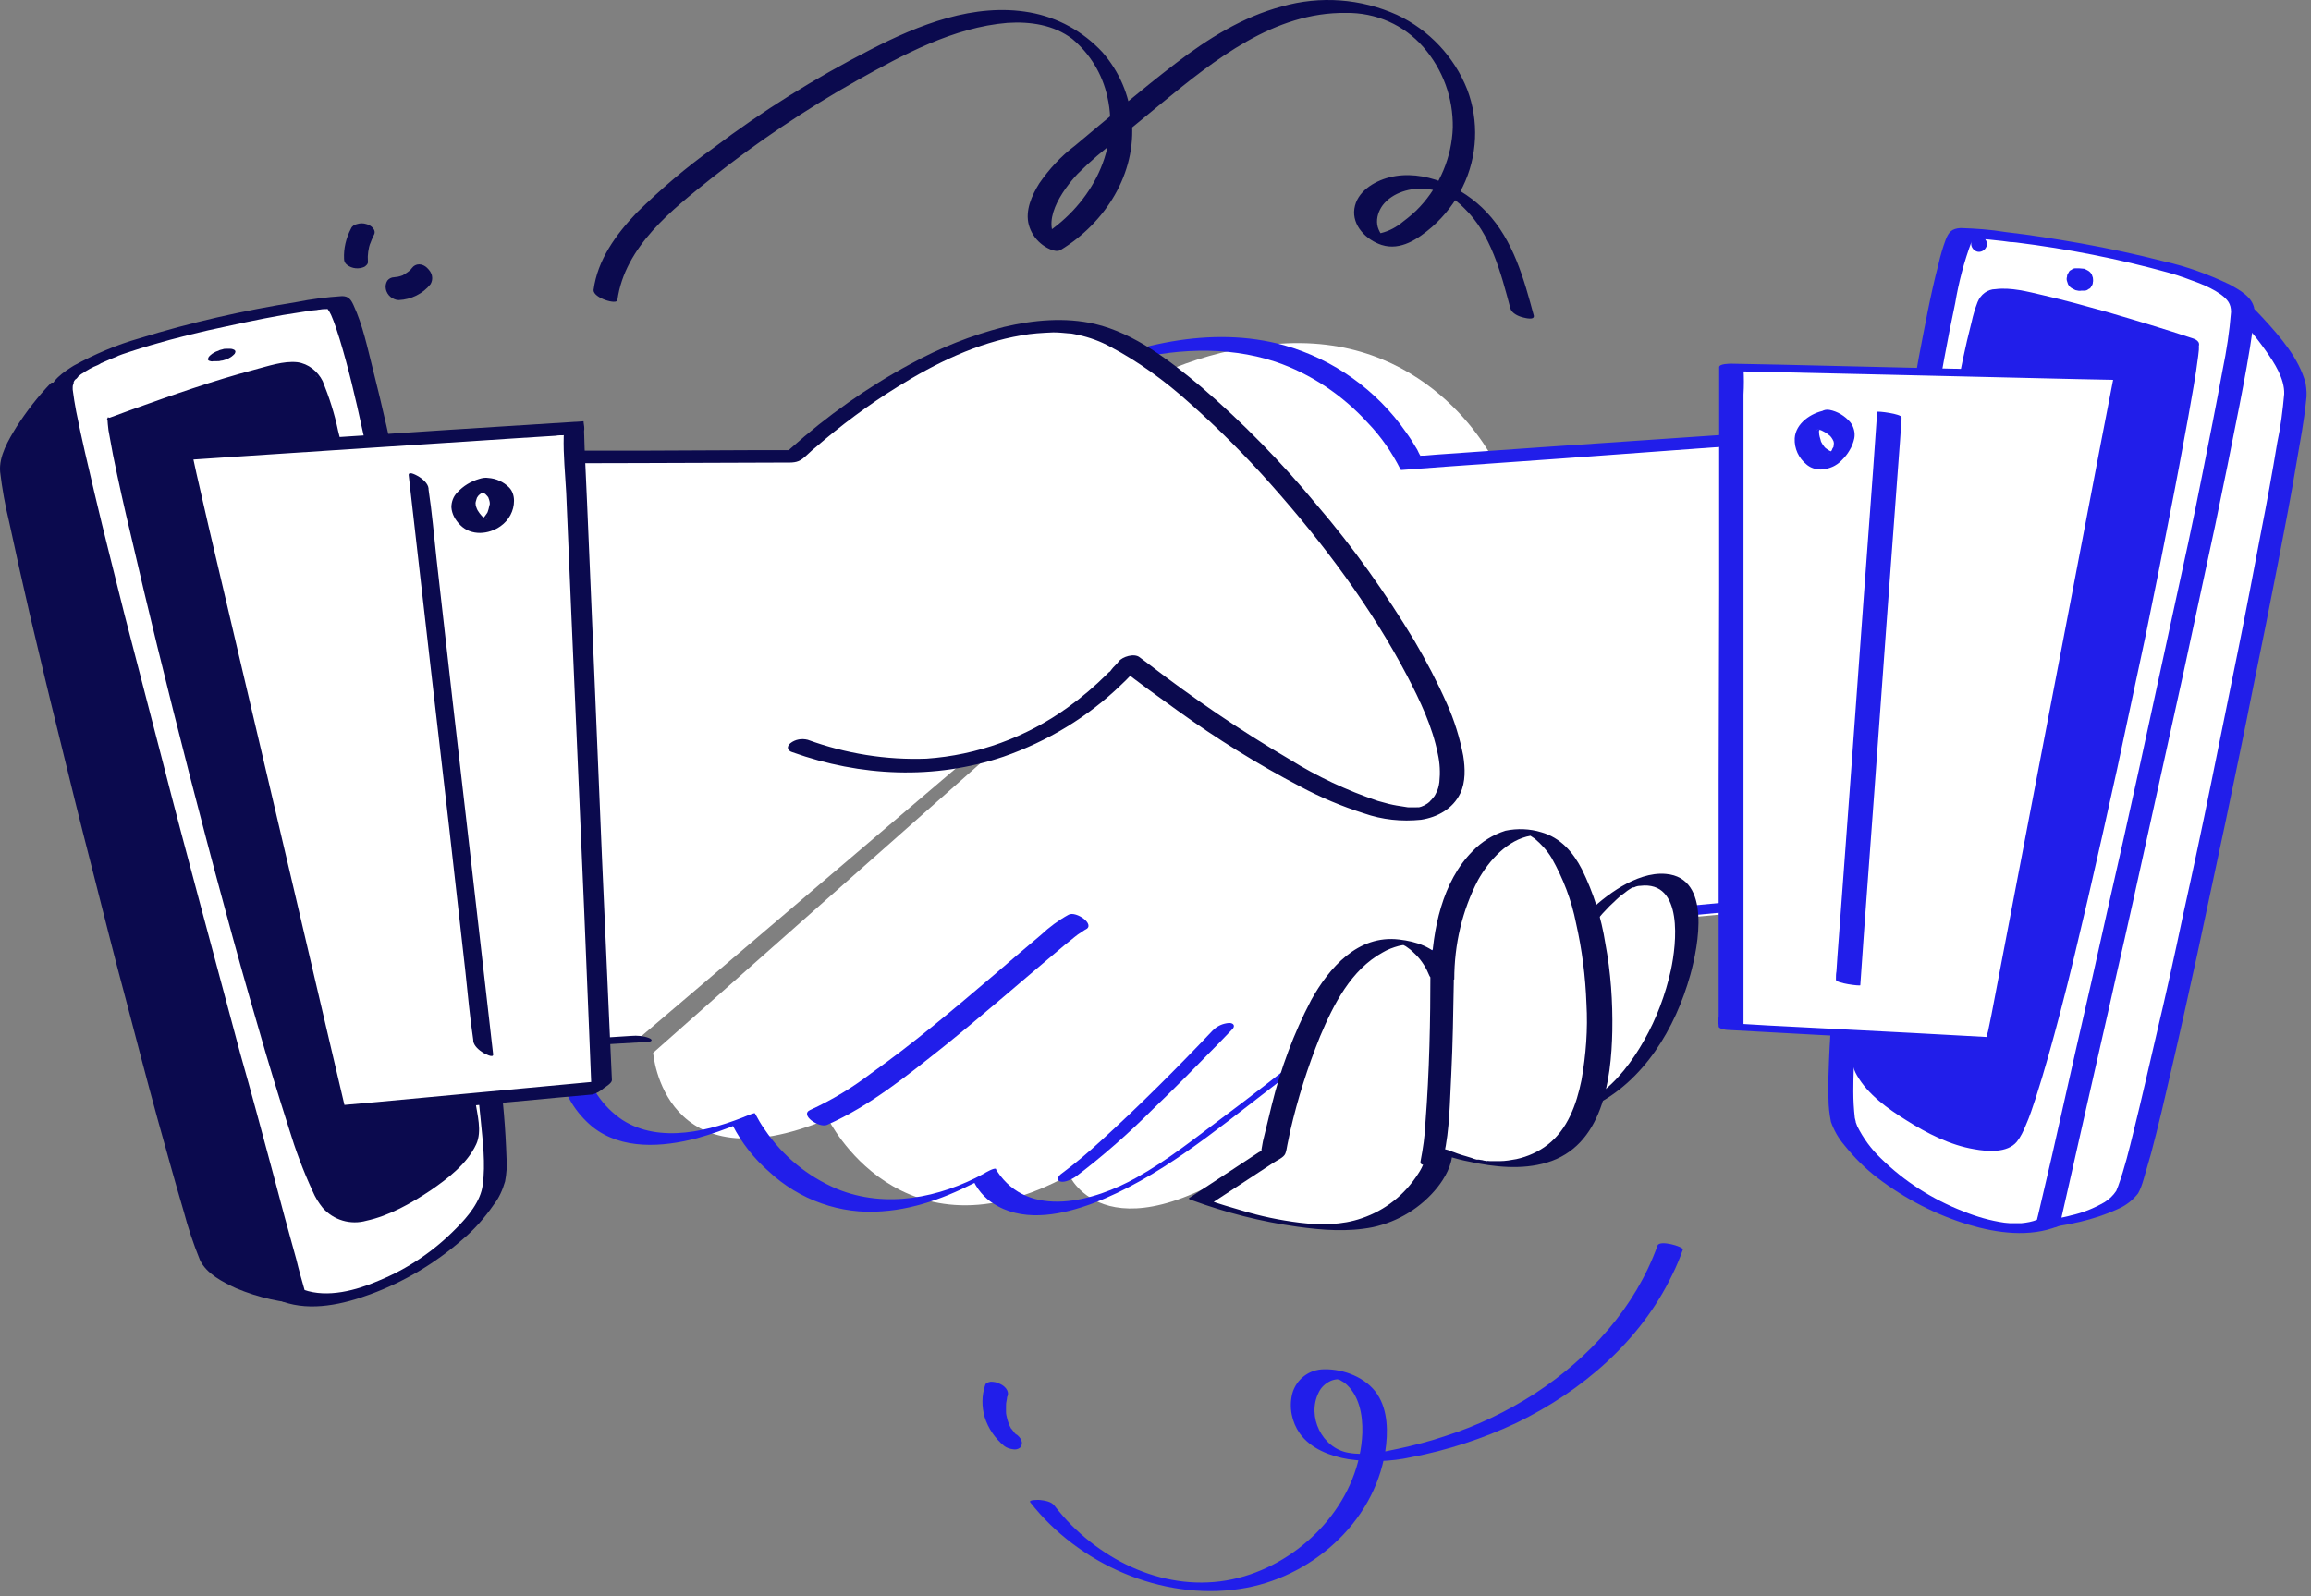
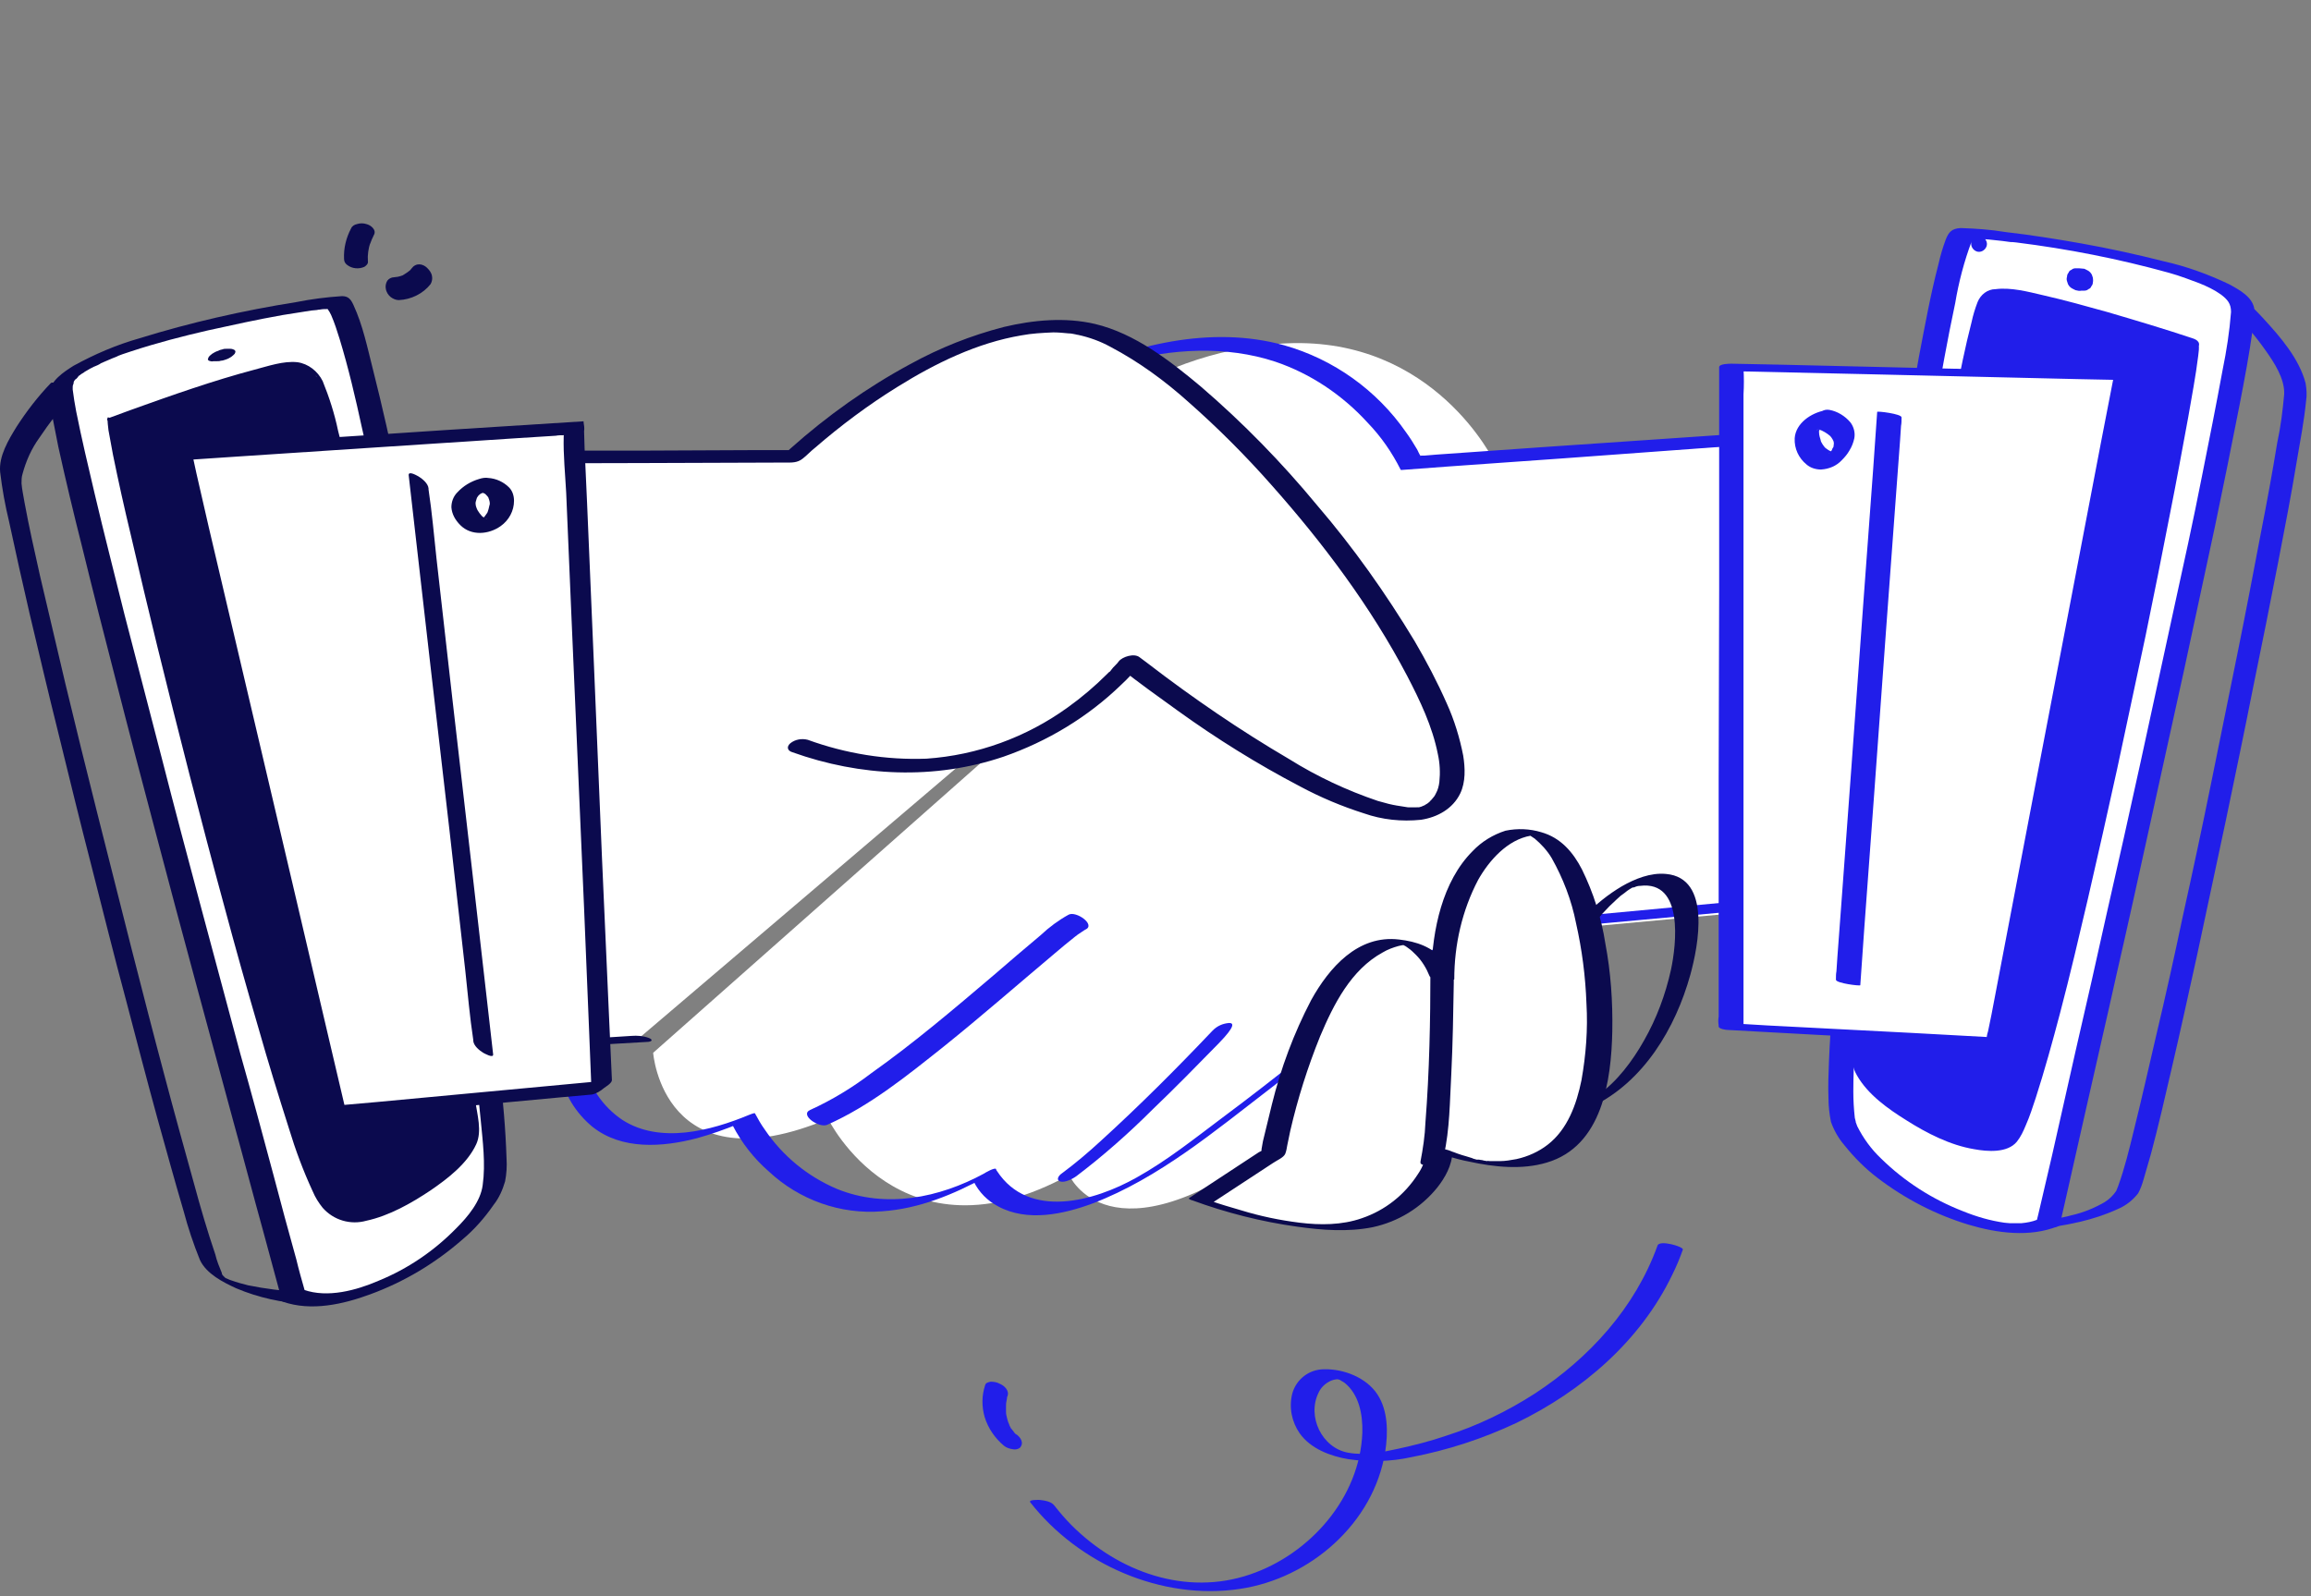
<svg xmlns="http://www.w3.org/2000/svg" width="220" height="152" viewBox="0 0 220 152" fill="none">
  <rect x="0" y="0" width="220" height="152" fill="#808080" stroke="none" />
  <g id="driver sign up">
    <g id="hand-2">
      <path id="Vector" d="M187.171 40.876L142.274 43.999C142.274 43.999 136.597 32.077 122.499 32.692C108.4 33.307 98.938 43.384 98.938 43.384L103.338 63.822L62.179 100.25C62.179 100.25 63.125 113.118 78.832 106.542C78.832 106.542 85.739 120.688 101.777 111.888C101.777 111.888 105.562 120.688 121.269 109.049C136.975 97.411 146.721 88.659 146.721 88.659L184.096 85.206C184.048 85.158 188.732 43.384 187.171 40.876Z" fill="white" />
      <path id="Vector_2" d="M180.164 40.309L174.487 40.687L161.382 41.586L146.811 42.58L136.734 43.289L135.599 43.384C135.504 43.384 135.409 43.384 135.315 43.384C135.22 43.384 135.267 43.384 135.267 43.431C135.126 43.337 134.984 42.911 134.889 42.769C134.558 42.201 134.227 41.681 133.848 41.16C131.057 37.139 126.941 34.206 122.257 32.881C115.303 30.941 107.639 32.834 101.299 35.909C97.183 37.849 93.398 40.451 90.134 43.62C89.992 43.762 89.85 43.857 89.85 44.093C89.898 44.566 89.992 44.992 90.134 45.418L91.364 51.237L94.013 63.632L94.203 64.389L94.297 64.247L86.917 70.776L71.305 84.59L57.112 97.175L53.517 100.345C53.375 100.486 53.091 100.676 53.043 100.865C53.043 101.291 53.091 101.764 53.28 102.142C53.706 104.177 54.794 105.974 56.402 107.299C59.194 109.523 63.073 109.239 66.337 108.387C67.709 108.009 69.034 107.536 70.311 107.015L69.744 107.157C70.595 108.813 71.778 110.327 73.197 111.557C76.083 114.254 80.01 115.673 83.984 115.342C87.485 115.105 90.796 113.733 93.824 112.077L92.689 112.503C93.209 113.544 94.013 114.348 95.007 114.869C97.798 116.382 101.252 115.625 104.043 114.585C110.335 112.172 115.681 107.677 120.98 103.609C125.427 100.203 129.78 96.654 134.132 93.059C135.977 91.498 137.822 89.936 139.62 88.328L137.68 89.321L150.312 88.139L170.418 86.294L175.055 85.868C175.481 85.773 175.906 85.631 176.238 85.347C176.474 85.253 177.042 84.969 177.042 84.685C177.562 79.954 178.083 75.176 178.556 70.445C179.313 62.639 180.117 54.785 180.448 46.885C180.495 45.465 180.543 43.999 180.495 42.58C180.495 41.917 180.543 40.971 180.212 40.403C180.07 40.167 177.988 41.302 178.13 41.539C178.414 42.012 178.414 42.816 178.414 43.384C178.461 44.566 178.414 45.749 178.414 46.979C178.319 50.528 178.035 54.076 177.751 57.624C177.136 65.288 176.379 73 175.575 80.664C175.386 82.414 175.197 84.117 175.007 85.868L177.042 84.732L163.937 85.962L143.689 87.855C142.364 87.997 140.992 87.997 139.667 88.233C138.674 88.375 137.869 89.132 137.16 89.747C136.308 90.504 135.457 91.214 134.605 91.971C131.152 94.762 127.603 97.648 124.055 100.486C121.5 102.521 118.946 104.508 116.344 106.447C113.694 108.434 111.092 110.516 108.206 112.125C104.185 114.395 97.94 116.146 94.912 111.51C94.865 111.462 94.818 111.368 94.818 111.32C94.723 111.131 93.73 111.699 93.682 111.746C89.424 114.064 84.315 115.105 79.679 113.213C76.887 112.03 74.522 110.09 72.819 107.583C72.44 107.062 72.156 106.542 71.873 106.022C71.825 105.927 71.352 106.164 71.305 106.164C67.662 107.677 62.837 108.955 59.241 106.637C57.349 105.359 56.071 103.42 55.551 101.243C55.409 100.77 55.314 100.25 55.267 99.777L55.172 99.919L59.288 96.276L69.129 87.571L81.003 77.068L91.269 67.985L94.676 64.957C95.196 64.484 95.811 64.058 96.284 63.538L96.332 63.49C96.379 63.443 96.426 63.396 96.426 63.348L92.594 45.465L92.074 42.958L91.979 43.1C93.209 41.823 94.534 40.687 96.001 39.694C99.265 37.328 102.908 35.53 106.787 34.49C111.518 33.212 116.675 32.881 121.406 34.442C124.765 35.578 127.793 37.612 130.205 40.261C131.483 41.586 132.523 43.1 133.328 44.708L133.375 44.756L137.822 44.425L148.514 43.668L161.43 42.721L172.689 41.917C174.487 41.775 176.332 41.728 178.13 41.539H178.225C178.698 41.444 179.171 41.255 179.549 40.971C179.644 40.829 180.306 40.261 180.164 40.309Z" fill="#211EEA" />
      <path id="Vector_3" d="M101.73 87.098C100.784 87.618 99.885 88.281 99.081 89.038C97.567 90.315 96.053 91.592 94.586 92.87C90.802 96.087 87.017 99.304 82.948 102.19C81.15 103.562 79.211 104.744 77.129 105.691C76.088 106.164 77.981 107.441 78.738 107.11C82.806 105.312 86.355 102.426 89.808 99.682C93.404 96.796 96.857 93.769 100.405 90.788C101.02 90.268 101.635 89.747 102.298 89.227C102.534 89.038 102.724 88.896 102.96 88.754L103.244 88.565C103.386 88.47 103.433 88.47 103.339 88.517C104.332 88.044 102.44 86.719 101.73 87.098Z" fill="#211EEA" />
-       <path id="Vector_4" d="M115.45 98.121C111.996 101.764 108.448 105.312 104.758 108.671C103.575 109.759 102.345 110.8 101.067 111.746C100.784 111.935 100.5 112.361 100.926 112.503C101.351 112.645 102.108 112.267 102.487 111.983C105.041 110.043 107.454 107.914 109.725 105.643C111.854 103.609 113.936 101.48 116.017 99.351C116.443 98.925 116.869 98.452 117.295 98.026C117.626 97.695 117.437 97.411 117.011 97.411C116.396 97.459 115.875 97.695 115.45 98.121Z" fill="#211EEA" />
-       <path id="Vector_5" d="M213.428 29.286C213.428 29.286 218.206 33.875 218.632 37.092C219.058 40.309 204.439 111.037 202.499 113.639C200.56 116.241 193.369 116.761 193.369 116.761L213.428 29.286Z" fill="white" />
+       <path id="Vector_4" d="M115.45 98.121C111.996 101.764 108.448 105.312 104.758 108.671C103.575 109.759 102.345 110.8 101.067 111.746C100.784 111.935 100.5 112.361 100.926 112.503C101.351 112.645 102.108 112.267 102.487 111.983C105.041 110.043 107.454 107.914 109.725 105.643C111.854 103.609 113.936 101.48 116.017 99.351C117.626 97.695 117.437 97.411 117.011 97.411C116.396 97.459 115.875 97.695 115.45 98.121Z" fill="#211EEA" />
      <path id="Vector_6" d="M212.292 29.427C213.57 30.657 214.705 31.982 215.699 33.401C216.503 34.537 217.496 36.051 217.449 37.517C217.307 39.079 217.118 40.64 216.787 42.154C216.314 45.04 215.793 47.878 215.226 50.764C214.516 54.502 213.806 58.239 213.049 61.977C212.198 66.187 211.346 70.35 210.495 74.561C209.643 78.771 208.744 82.982 207.798 87.24C206.994 91.072 206.142 94.904 205.243 98.689C204.534 101.717 203.871 104.697 203.114 107.725C202.688 109.475 202.263 111.226 201.648 112.929C201.6 113.071 201.506 113.26 201.458 113.402C201.175 113.828 200.796 114.206 200.323 114.49C199.329 115.058 198.289 115.484 197.201 115.72C196.727 115.862 196.207 115.957 195.687 116.051L194.93 116.193C194.74 116.241 194.977 116.193 194.788 116.193L194.409 116.241C194.078 116.288 193.794 116.335 193.463 116.335C193.321 116.335 192.659 116.382 193.321 116.335L194.504 116.619L195.024 114.301L196.491 107.914L198.62 98.547L201.269 87.05L204.155 74.513L207.041 61.834L209.785 49.96L212.056 39.977L213.712 32.786L214.232 30.563C214.327 30.184 214.421 29.759 214.516 29.38C214.516 29.333 214.516 29.285 214.563 29.238C214.61 28.954 212.34 28.718 212.198 29.333L211.677 31.651L210.211 38.038L208.034 47.452L205.385 58.996L202.499 71.533L199.613 84.212L196.869 96.087L194.551 106.069L192.895 113.26L192.375 115.484C192.28 115.862 192.186 116.288 192.091 116.666C192.091 116.714 192.091 116.761 192.044 116.808C191.997 117.092 193.179 117.092 193.227 117.092C194.835 116.95 196.444 116.714 198.052 116.335C199.235 116.051 200.418 115.673 201.553 115.152C202.357 114.821 203.02 114.301 203.54 113.639C203.777 113.213 203.919 112.787 204.06 112.314C204.297 111.51 204.534 110.658 204.77 109.854C205.48 107.204 206.095 104.508 206.71 101.858C207.561 98.216 208.366 94.525 209.17 90.883C210.069 86.672 210.968 82.462 211.867 78.251C212.765 73.946 213.664 69.641 214.516 65.335C215.32 61.409 216.124 57.435 216.881 53.508C217.496 50.338 218.111 47.169 218.632 43.999C218.963 42.059 219.341 40.119 219.531 38.18C219.625 37.612 219.578 37.044 219.483 36.477C218.868 34.158 217.118 32.124 215.509 30.374C215.131 29.995 214.8 29.569 214.374 29.238C213.948 28.907 213.286 29.002 212.907 29.049C213.002 29.002 212.056 29.144 212.292 29.427Z" fill="#211EEA" />
      <path id="Vector_7" d="M194.93 116.43C194.93 116.43 214.137 33.354 213.428 29.286C212.718 25.217 189.489 22.047 186.887 22.142C184.285 22.237 173.167 101.386 175.486 106.968C177.804 112.551 189.395 118.748 194.93 116.43Z" fill="white" />
      <path id="Vector_8" d="M196.112 116.524L196.822 113.402C197.437 110.611 198.099 107.819 198.714 105.028C199.613 101.007 200.559 96.986 201.458 92.917C202.546 88.186 203.587 83.455 204.628 78.724C205.716 73.804 206.804 68.836 207.892 63.916C208.886 59.28 209.879 54.691 210.873 50.054C211.677 46.222 212.434 42.438 213.191 38.606C213.664 36.145 214.137 33.685 214.468 31.225C214.563 30.658 214.61 30.09 214.61 29.522C214.516 28.292 213.144 27.582 212.197 27.062C210.21 26.116 208.129 25.359 206 24.886C203.398 24.224 200.796 23.656 198.146 23.183C195.734 22.757 193.368 22.378 190.908 22.095C189.489 21.858 188.069 21.763 186.65 21.716C185.799 21.763 185.515 22.095 185.231 22.804C184.947 23.561 184.71 24.365 184.521 25.217C183.764 28.103 183.244 31.036 182.676 33.969C181.919 38.18 181.21 42.438 180.547 46.696C179.79 51.616 179.033 56.536 178.371 61.503C177.661 66.566 176.999 71.58 176.431 76.642C175.864 81.231 175.343 85.82 174.917 90.457C174.586 94.005 174.255 97.506 174.113 101.054C174.066 102.237 174.019 103.42 174.066 104.602C174.066 105.359 174.16 106.116 174.302 106.826C174.586 107.63 175.012 108.387 175.58 109.05C176.526 110.232 177.567 111.273 178.749 112.172C181.352 114.159 184.285 115.673 187.407 116.619C190.104 117.423 193.226 117.849 195.923 116.761C196.443 116.572 195.734 116.193 195.544 116.146C195.024 115.957 194.456 115.957 193.936 116.146C193.463 116.335 192.942 116.43 192.422 116.477C192.327 116.477 191.902 116.477 191.665 116.477H191.334C191.145 116.477 190.955 116.43 190.813 116.43C189.489 116.241 188.164 115.862 186.887 115.342C183.954 114.206 181.304 112.503 179.081 110.327C178.134 109.428 177.378 108.387 176.81 107.252C176.762 107.11 176.715 107.015 176.668 106.873C176.621 106.731 176.668 106.826 176.668 106.826C176.621 106.684 176.621 106.589 176.573 106.448C176.479 105.596 176.431 104.792 176.431 103.94C176.431 101.007 176.668 98.026 176.904 95.093C177.236 90.883 177.661 86.719 178.134 82.556C178.702 77.683 179.27 72.81 179.932 67.938C180.595 62.97 181.304 58.002 182.014 53.035C182.676 48.493 183.386 43.952 184.143 39.457C184.758 35.909 185.373 32.408 186.13 28.86C186.461 26.873 186.981 24.886 187.691 22.993C187.549 23.372 187.786 23.798 188.164 23.94C188.543 24.081 188.968 23.845 189.11 23.466C189.252 23.088 189.016 22.662 188.637 22.52C188.259 22.378 187.88 22.568 187.738 22.899C187.786 22.852 187.786 22.804 187.833 22.757C187.88 22.71 187.928 22.615 187.975 22.568C188.022 22.52 187.928 22.568 187.786 22.615C187.738 22.615 187.123 22.662 187.407 22.662C187.454 22.662 187.502 22.662 187.502 22.662C187.738 22.662 187.171 22.662 187.407 22.662C188.022 22.71 188.684 22.757 189.3 22.804L190.624 22.946L191.334 23.041C191.428 23.041 191.712 23.088 191.476 23.041L191.949 23.088C196.869 23.703 201.695 24.649 206.473 25.974C206.993 26.116 207.561 26.305 208.081 26.494C208.602 26.684 208.838 26.778 209.359 26.967C210.068 27.251 210.778 27.582 211.44 28.055C212.055 28.529 212.387 28.907 212.387 29.711C212.245 31.556 211.961 33.401 211.582 35.247C210.967 38.606 210.305 41.917 209.643 45.229C208.791 49.581 207.845 53.887 206.899 58.192C205.858 62.97 204.817 67.796 203.776 72.574C202.735 77.352 201.647 82.178 200.559 86.956C199.613 91.261 198.62 95.614 197.626 99.919C196.869 103.278 196.112 106.637 195.355 109.996L194.03 115.673L193.841 116.43C193.652 116.856 195.97 117.234 196.112 116.524Z" fill="#211EEA" />
      <path id="Vector_9" d="M208.224 32.834C208.224 32.834 191.76 27.44 189.773 28.292C187.786 29.144 177.378 97.6 177.52 100.865C177.662 104.129 187.549 110.09 190.766 108.671C193.984 107.252 208.555 35.625 208.224 32.834Z" fill="#211EEA" />
      <path id="Vector_10" d="M208.744 32.219C206.047 31.32 203.351 30.516 200.607 29.711C198.572 29.144 196.538 28.576 194.456 28.103C193.037 27.772 191.429 27.346 189.962 27.535C189.205 27.535 188.543 28.056 188.259 28.765C188.022 29.38 187.833 29.995 187.691 30.658C187.076 33.023 186.603 35.436 186.13 37.849C185.42 41.35 184.805 44.898 184.19 48.399C183.481 52.515 182.818 56.631 182.109 60.746C181.399 65.004 180.737 69.262 180.074 73.567C179.459 77.494 178.891 81.421 178.324 85.347C177.851 88.47 177.425 91.545 176.999 94.668C176.763 96.513 176.479 98.405 176.337 100.25C176.242 101.007 176.384 101.717 176.763 102.379C177.803 104.224 179.743 105.596 181.494 106.684C183.433 107.914 185.657 109.05 187.928 109.428C189.205 109.665 191.097 109.807 191.996 108.718C192.375 108.245 192.611 107.725 192.848 107.157C193.226 106.306 193.51 105.407 193.794 104.555C194.646 101.906 195.403 99.162 196.112 96.465C197.058 92.87 197.91 89.227 198.762 85.584C199.708 81.468 200.654 77.305 201.553 73.189C202.452 68.978 203.351 64.768 204.249 60.557C205.054 56.678 205.811 52.846 206.568 48.966C207.183 45.891 207.75 42.769 208.318 39.694C208.649 37.754 209.028 35.814 209.264 33.875C209.312 33.496 209.359 33.165 209.312 32.787C209.217 31.84 206.851 32.077 206.946 33.023C206.946 33.402 206.946 33.78 206.851 34.111V34.206C206.851 34.348 206.851 34.064 206.851 34.158C206.851 34.253 206.851 34.3 206.804 34.395C206.804 34.584 206.757 34.774 206.71 34.963C206.662 35.389 206.568 35.814 206.52 36.24C206.095 38.748 205.669 41.255 205.196 43.762C204.533 47.216 203.871 50.717 203.161 54.17C202.357 58.192 201.553 62.166 200.701 66.187C199.802 70.35 198.903 74.514 198.005 78.629C197.153 82.509 196.207 86.436 195.261 90.315C194.456 93.579 193.652 96.796 192.753 100.013C192.138 102.19 191.523 104.413 190.719 106.542C190.577 106.873 190.482 107.205 190.293 107.536C190.246 107.678 190.151 107.772 190.104 107.914C190.057 107.961 190.057 108.009 190.009 108.056C190.057 107.961 190.104 107.914 190.009 108.056C189.915 108.198 189.915 108.198 189.867 108.293C189.725 108.529 190.057 108.198 189.867 108.293C189.678 108.387 190.151 108.151 190.057 108.198C189.962 108.245 190.057 108.198 190.104 108.198C190.057 108.245 189.962 108.245 189.867 108.245C190.104 108.198 189.915 108.245 189.773 108.245C189.631 108.245 189.536 108.245 189.725 108.245H189.442H189.158H188.968C189.016 108.245 189.063 108.245 188.968 108.245C186.84 107.772 184.805 106.921 183.007 105.691C181.446 104.65 179.554 103.372 178.75 101.622C178.56 101.102 178.513 100.534 178.608 100.013C178.655 99.257 178.75 98.547 178.844 97.79C179.128 95.377 179.459 92.87 179.838 90.315C180.358 86.767 180.878 83.219 181.399 79.67C182.014 75.554 182.629 71.486 183.291 67.417C183.954 63.254 184.616 59.043 185.326 54.88C185.941 51.048 186.603 47.263 187.313 43.431C187.88 40.403 188.448 37.376 189.063 34.395C189.394 32.645 189.82 30.894 190.388 29.238C190.435 29.144 190.482 29.049 190.482 28.954C190.482 28.86 190.672 28.718 190.482 28.907C190.53 28.86 190.53 28.813 190.577 28.765C190.435 28.907 190.293 29.002 190.104 29.049C189.915 29.144 190.009 29.096 190.104 29.049L190.009 29.096C190.293 29.002 189.867 29.096 190.057 29.096H190.482C190.624 29.096 190.766 29.144 190.955 29.144L191.192 29.191C191.381 29.191 191.003 29.144 191.239 29.191C192.091 29.333 192.942 29.522 193.747 29.711C197.626 30.61 201.458 31.793 205.29 32.976C206.047 33.212 206.804 33.449 207.561 33.685C208.129 33.875 208.744 33.685 209.17 33.26C209.595 32.645 209.17 32.361 208.744 32.219Z" fill="#211EEA" />
      <path id="Vector_11" d="M197.91 25.548H197.579C197.437 25.548 197.295 25.596 197.201 25.69C197.059 25.738 196.964 25.832 196.917 25.974C196.822 26.069 196.775 26.211 196.775 26.353C196.727 26.494 196.727 26.637 196.775 26.778L196.869 27.062C196.964 27.252 197.106 27.393 197.295 27.488L197.579 27.63C197.768 27.677 197.957 27.725 198.147 27.677H198.431C198.572 27.677 198.714 27.63 198.809 27.535C198.951 27.488 199.046 27.393 199.093 27.252C199.188 27.157 199.235 27.015 199.235 26.873C199.282 26.731 199.235 26.589 199.235 26.447L199.14 26.163C199.046 25.974 198.904 25.832 198.714 25.738L198.431 25.596C198.289 25.596 198.099 25.548 197.91 25.548Z" fill="#211EEA" />
      <path id="Vector_12" d="M190.341 99.115L164.793 97.79L164.888 35.01L202.499 35.862L190.341 99.115Z" fill="white" />
      <path id="Vector_13" d="M190.672 98.831L182.014 98.358L168.295 97.648L165.125 97.459L165.976 97.79V91.498V76.548V58.381V42.769V37.565C166.024 36.76 166.024 35.909 165.976 35.105C165.976 35.057 165.976 35.057 165.976 35.01L164.794 35.341L177.473 35.625L197.721 36.098L202.405 36.193L201.222 35.861L199.992 42.201L197.106 57.293L193.605 75.554L190.577 91.403L189.584 96.607L189.253 98.216C189.158 98.499 189.111 98.783 189.111 99.067C189.111 99.114 189.111 99.162 189.111 99.162C189.063 99.493 191.382 99.73 191.476 99.162L192.706 92.822L195.592 77.731L199.093 59.469L202.121 43.62L203.114 38.464L203.446 36.855C203.54 36.571 203.588 36.287 203.588 36.003C203.588 35.956 203.588 35.909 203.588 35.909C203.635 35.625 202.499 35.578 202.405 35.578L189.773 35.199L169.525 34.726L164.841 34.632C164.652 34.632 163.658 34.632 163.658 34.963V41.255V56.205L163.611 74.371V89.984V95.188V96.796C163.564 97.08 163.564 97.364 163.611 97.648C163.611 97.695 163.611 97.695 163.611 97.743C163.611 97.979 164.321 98.074 164.463 98.074L173.12 98.547L186.84 99.256L190.01 99.446C190.341 99.446 191.24 99.588 191.476 99.209C191.713 98.831 190.814 98.831 190.672 98.831Z" fill="#211EEA" />
      <path id="Vector_14" d="M178.702 39.221L178.324 44.614L177.378 57.482L176.242 73.142L175.249 86.625L174.918 91.072L174.823 92.491C174.776 92.728 174.776 92.964 174.776 93.201C174.776 93.248 174.776 93.248 174.776 93.295C174.776 93.627 177.094 93.91 177.094 93.816L177.472 88.423L178.419 75.554L179.554 59.895L180.548 46.412L180.879 41.965L180.973 40.545C181.021 40.309 181.021 40.072 181.021 39.836C181.021 39.788 181.021 39.788 181.021 39.741C181.021 39.41 178.702 39.126 178.702 39.221Z" fill="#211EEA" />
      <path id="Vector_15" d="M173.688 39.978C173.688 39.978 176.952 40.829 175.06 43.242C173.167 45.655 169.998 40.593 173.688 39.978Z" fill="white" />
      <path id="Vector_16" d="M173.025 40.877C173.12 40.924 173.215 40.924 173.309 40.971L173.12 40.877C173.546 41.018 173.924 41.255 174.255 41.539L174.113 41.397C174.303 41.586 174.445 41.775 174.539 42.012L174.492 41.823C174.539 41.965 174.587 42.154 174.587 42.343V42.154C174.587 42.296 174.539 42.438 174.539 42.58C174.492 42.722 174.634 42.296 174.539 42.532C174.539 42.58 174.539 42.58 174.492 42.627C174.445 42.722 174.397 42.769 174.397 42.864C174.303 43.005 174.539 42.627 174.445 42.769L174.35 42.911L174.161 43.147C174.066 43.289 174.397 42.911 174.255 43.005L174.208 43.1C174.066 43.242 174.019 43.195 174.303 43.053L174.161 43.147C174.019 43.242 174.492 42.958 174.35 43.053L174.303 43.1C174.113 43.195 174.587 43.005 174.492 43.053H174.445H174.35C174.255 43.1 174.681 43.005 174.539 43.005H174.397C174.255 43.005 174.539 43.005 174.539 43.005C174.492 43.005 174.492 43.005 174.445 43.005C174.35 43.005 174.255 42.958 174.161 42.911L174.35 43.005C174.113 42.911 173.924 42.769 173.735 42.627L173.877 42.769C173.593 42.485 173.404 42.201 173.262 41.823L173.356 42.012C173.262 41.728 173.167 41.444 173.167 41.16V41.35C173.167 41.255 173.167 41.16 173.167 41.066C173.167 41.018 173.167 40.971 173.215 40.924C173.073 40.924 173.073 40.877 173.025 40.877C173.073 40.877 172.978 41.113 173.025 41.018C173.073 40.924 173.12 40.877 173.12 40.782C173.12 40.782 172.978 41.018 173.025 40.877C173.12 40.782 173.309 40.64 172.978 40.971L173.073 40.877C173.262 40.735 172.789 41.066 172.978 40.971L173.12 40.877C173.262 40.782 172.836 41.018 172.931 40.971L172.978 40.924L173.167 40.829C173.309 40.782 172.883 40.924 173.025 40.877C173.215 40.829 173.356 40.829 173.498 40.782C173.782 40.687 174.066 40.545 174.303 40.309C174.492 40.12 174.634 39.883 174.681 39.646C174.728 39.457 174.634 39.221 174.445 39.126C174.208 39.031 173.972 39.031 173.735 39.079C172.41 39.315 170.944 40.309 170.849 41.728C170.802 42.722 171.228 43.62 171.984 44.236C172.363 44.567 172.883 44.709 173.356 44.709C174.113 44.661 174.823 44.377 175.343 43.81C175.627 43.526 175.864 43.242 176.053 42.911C176.29 42.532 176.432 42.154 176.526 41.728C176.621 41.208 176.479 40.64 176.148 40.214C175.627 39.599 174.918 39.173 174.161 39.031C173.877 38.984 173.64 39.031 173.404 39.173C173.12 39.315 172.883 39.505 172.694 39.741C172.552 39.93 172.458 40.167 172.505 40.403C172.6 40.64 172.789 40.829 173.025 40.877Z" fill="#211EEA" />
      <path id="Vector_17" d="M157.792 118.606C155.663 124.52 151.31 129.298 146.106 132.704C143.457 134.407 140.618 135.779 137.638 136.726C136.124 137.246 134.61 137.624 133.096 137.956C131.582 138.287 129.927 138.618 128.365 138.334C125.858 137.908 124.391 134.88 125.527 132.61C125.763 132.089 126.189 131.711 126.709 131.474C126.946 131.38 127.183 131.332 127.419 131.332C127.183 131.332 127.372 131.332 127.514 131.38C127.656 131.474 127.845 131.569 127.987 131.663C129.406 132.799 129.737 134.739 129.69 136.442C129.453 142.592 124.722 147.985 118.998 149.925C112.895 152.007 106.461 149.688 102.014 145.241C101.446 144.674 100.878 144.011 100.358 143.349C100.074 142.97 99.412 142.876 98.986 142.828C98.891 142.828 97.851 142.781 98.087 143.065C102.676 148.931 110.577 152.432 118.052 151.297C124.722 150.303 130.778 145.052 131.866 138.239C132.15 136.442 132.15 134.313 131.109 132.752C130.068 131.19 127.939 130.339 126.047 130.386C124.628 130.386 123.398 131.332 123.019 132.704C122.688 134.029 122.972 135.401 123.729 136.489C124.77 137.956 126.662 138.665 128.365 138.949C130.352 139.233 132.387 139.186 134.326 138.76C137.78 138.098 141.139 137.009 144.356 135.495C150.601 132.468 156.183 127.689 159.211 121.35C159.59 120.593 159.921 119.789 160.205 118.984C160.252 118.701 157.981 118.038 157.792 118.606Z" fill="#211EEA" />
      <path id="Vector_18" d="M96.762 136.584C96.809 136.631 96.951 136.773 96.809 136.631L96.668 136.536C96.62 136.489 96.526 136.394 96.478 136.3C96.431 136.252 96.431 136.205 96.384 136.205C96.431 136.252 96.478 136.347 96.431 136.252C96.384 136.158 96.289 136.063 96.242 136.016C96.195 135.921 96.147 135.827 96.1 135.732C96.1 135.685 96.052 135.637 96.052 135.59C95.958 135.401 96.1 135.732 96.052 135.59C95.958 135.401 95.911 135.212 95.863 135.022C95.816 134.833 95.769 134.644 95.769 134.455C95.769 134.549 95.769 134.502 95.769 134.407V134.265C95.769 134.171 95.769 134.076 95.769 133.982C95.769 133.792 95.769 133.603 95.816 133.414C95.816 133.319 95.863 133.225 95.863 133.13C95.863 133.035 95.863 133.177 95.863 133.083C95.863 132.988 95.911 132.988 95.911 132.941C96.1 132.42 95.627 131.947 95.154 131.758C94.917 131.616 94.586 131.569 94.302 131.569C94.113 131.616 93.829 131.663 93.782 131.9C93.451 132.894 93.451 133.934 93.734 134.928C94.066 136.016 94.728 136.962 95.579 137.672C95.816 137.861 96.1 137.956 96.431 138.003C96.668 138.05 96.904 138.003 97.093 137.861C97.519 137.388 97.141 136.868 96.762 136.584Z" fill="#211EEA" />
    </g>
    <g id="hand-1">
-       <path id="Vector_19" d="M5.833 37.092C5.833 37.092 1.244 41.87 1.008 45.134C0.771 48.399 18.276 118.417 20.263 120.877C22.25 123.337 29.535 123.668 29.535 123.668L5.833 37.092Z" fill="#0B0A4E" />
      <path id="Vector_20" d="M4.84 36.477C3.61 37.754 2.522 39.173 1.575 40.64C0.819 41.87 -0.128 43.431 0.014 44.945C0.203 46.554 0.487 48.115 0.866 49.676C1.481 52.562 2.143 55.495 2.806 58.381C3.704 62.166 4.603 65.998 5.549 69.783C6.59 74.041 7.631 78.299 8.719 82.509C9.807 86.767 10.848 90.977 11.984 95.188C12.977 98.973 13.971 102.805 15.011 106.59C15.816 109.475 16.62 112.409 17.471 115.295C17.897 116.903 18.418 118.464 19.033 119.978C19.648 121.303 21.256 122.107 22.486 122.675C24.615 123.574 26.839 124.047 29.11 124.189C29.583 124.236 30.009 124.283 30.434 124.283C30.529 124.283 30.529 124.236 30.482 124.189L29.867 121.871L28.116 115.531L25.609 106.258L22.486 94.857L19.08 82.414L15.674 69.925L12.457 58.192L9.76 48.304L7.82 41.208C7.536 40.072 7.253 38.937 6.874 37.849C6.874 37.801 6.827 37.754 6.827 37.707C6.732 37.328 5.975 36.997 5.644 36.808C5.549 36.761 4.698 36.382 4.793 36.619L5.408 38.842L7.063 44.898L9.523 53.839L12.504 64.815L15.816 76.974L19.175 89.274L22.344 100.912L25.136 110.895L27.217 118.464L28.353 122.628C28.353 122.769 28.4 122.911 28.447 123.053C28.542 123.243 28.353 123.053 28.542 123.053C26.886 122.911 25.23 122.722 23.622 122.391C23.054 122.249 22.534 122.107 22.013 121.918C21.824 121.871 21.587 121.729 21.54 121.729C21.398 121.681 21.398 121.587 21.493 121.729C21.398 121.634 21.304 121.539 21.209 121.445C21.162 121.397 21.304 121.587 21.209 121.445C21.162 121.397 21.114 121.303 21.114 121.208C20.878 120.641 20.641 120.073 20.499 119.458C19.742 117.234 19.08 114.963 18.465 112.693C17.519 109.286 16.573 105.88 15.674 102.474C14.586 98.405 13.545 94.336 12.504 90.268C11.416 85.963 10.328 81.657 9.24 77.352C8.199 73.236 7.205 69.168 6.212 65.052C5.408 61.645 4.603 58.192 3.799 54.786C3.279 52.467 2.758 50.149 2.332 47.831C2.238 47.216 2.096 46.648 2.049 46.033C2.049 45.749 2.049 45.418 2.143 45.135C2.474 43.904 2.995 42.722 3.752 41.681C4.698 40.262 5.739 38.937 6.921 37.707C7.016 37.565 5.171 36.146 4.84 36.477Z" fill="#0B0A4E" />
      <path id="Vector_21" d="M27.974 123.384C27.974 123.384 5.36 41.16 5.833 37.092C6.307 33.023 29.488 28.86 32.043 28.86C34.598 28.86 48.98 107.488 46.946 113.118C44.911 118.748 33.604 125.466 27.974 123.384Z" fill="white" />
      <path id="Vector_22" d="M29.015 122.911C28.731 121.918 28.447 120.924 28.211 119.931C27.454 117.234 26.744 114.585 26.034 111.888C24.994 108.009 23.953 104.13 22.865 100.297C21.634 95.708 20.404 91.119 19.174 86.53C17.897 81.752 16.62 76.974 15.39 72.148C14.207 67.606 13.024 63.017 11.841 58.476C10.895 54.644 9.902 50.812 9.003 46.98C8.388 44.377 7.773 41.776 7.252 39.173C7.11 38.464 7.016 37.801 6.921 37.092C6.921 36.997 6.921 37.187 6.921 37.044C6.921 36.997 6.921 36.95 6.921 36.903C6.921 36.808 6.921 36.713 6.969 36.619C6.969 36.571 7.016 36.524 7.016 36.429C7.063 36.335 6.969 36.524 7.016 36.382C7.063 36.24 7.158 36.146 7.252 36.051C7.11 36.24 7.394 35.956 7.442 35.862C7.489 35.767 7.678 35.672 7.489 35.815L7.726 35.625L7.962 35.483C8.151 35.341 8.009 35.483 8.009 35.436C8.199 35.341 8.388 35.2 8.577 35.105L8.861 34.963C9.097 34.821 8.719 35.01 8.956 34.916C9.192 34.821 9.429 34.726 9.618 34.584C10.091 34.395 10.564 34.159 11.085 33.969C10.895 34.017 11.274 33.922 11.085 33.969L11.274 33.875L11.652 33.733L12.504 33.449C14.964 32.645 17.329 32.03 19.79 31.462C22.155 30.942 24.52 30.421 26.933 29.995C27.832 29.854 28.731 29.712 29.63 29.57L30.15 29.522L30.387 29.475C30.103 29.522 30.387 29.475 30.481 29.475C30.718 29.428 30.954 29.428 31.191 29.428C31.286 29.428 31.333 29.428 31.428 29.428C31.333 29.428 31.238 29.428 31.144 29.38L31.191 29.428C31.333 29.617 31.428 29.806 31.522 29.995C31.853 30.752 32.09 31.509 32.327 32.266C33.178 35.057 33.84 37.896 34.455 40.735C35.402 44.803 36.206 48.872 37.057 52.941C38.004 57.719 38.903 62.497 39.801 67.323C40.7 72.29 41.552 77.21 42.356 82.178C43.113 86.72 43.823 91.261 44.438 95.85C44.958 99.446 45.431 103.041 45.762 106.637C45.952 108.671 46.236 110.8 45.952 112.834C45.762 114.396 44.532 115.862 43.444 116.95C41.315 119.127 38.808 120.83 36.017 121.965C33.935 122.864 31.191 123.621 28.92 122.817C28.4 122.722 27.879 122.817 27.454 123.101C27.359 123.148 26.507 123.81 26.933 123.952C29.63 124.898 32.705 124.189 35.26 123.243C38.477 122.06 41.41 120.309 44.012 118.039C45.147 117.092 46.141 115.957 46.992 114.727C47.513 114.065 47.844 113.308 48.081 112.503C48.222 111.794 48.27 111.037 48.222 110.327C48.128 107.488 47.891 104.697 47.513 101.859C47.04 97.695 46.425 93.579 45.81 89.463C45.053 84.591 44.296 79.718 43.444 74.845C42.545 69.83 41.647 64.815 40.7 59.753C39.849 55.117 38.903 50.528 37.956 45.939C37.199 42.296 36.395 38.7 35.496 35.152C34.976 33.118 34.55 30.989 33.651 29.049C33.415 28.529 33.178 28.198 32.563 28.198C31.096 28.292 29.63 28.482 28.211 28.765C23.148 29.57 18.134 30.705 13.261 32.219C11.085 32.834 9.003 33.733 7.016 34.821C6.117 35.389 4.698 36.288 4.698 37.518C4.698 38.133 4.792 38.795 4.934 39.41C5.123 40.451 5.36 41.492 5.549 42.532C6.259 45.749 7.016 48.919 7.82 52.089C8.861 56.347 9.949 60.605 11.037 64.815C12.267 69.641 13.545 74.466 14.822 79.292C16.099 84.118 17.377 88.943 18.701 93.816C19.884 98.168 21.067 102.568 22.25 106.921C23.196 110.327 24.095 113.781 25.041 117.187C25.561 119.127 26.082 121.019 26.602 122.959C26.697 123.195 26.744 123.479 26.791 123.716C27.028 124.425 29.204 123.621 29.015 122.911Z" fill="#0B0A4E" />
      <path id="Vector_23" d="M11.274 40.451C11.274 40.451 27.501 34.348 29.535 35.152C31.57 35.956 44.722 103.798 44.722 107.11C44.722 110.422 35.07 116.761 31.806 115.484C28.542 114.206 10.99 43.242 11.274 40.451Z" fill="#0B0A4E" />
      <path id="Vector_24" d="M12.125 41.16C14.68 40.214 17.282 39.268 19.884 38.416C21.871 37.754 23.858 37.092 25.892 36.571C27.17 36.24 28.636 35.72 30.008 35.815C30.055 35.815 30.103 35.767 30.15 35.862C30.103 35.815 29.677 35.625 29.582 35.578C29.299 35.389 29.015 35.152 28.731 34.916C28.826 35.01 28.636 34.726 28.683 34.821C28.683 34.868 28.731 34.868 28.731 34.916C28.731 34.963 28.778 34.963 28.778 35.01V35.057C28.826 35.152 28.873 35.294 28.92 35.389C29.204 36.051 29.393 36.808 29.582 37.47C30.292 39.883 30.86 42.343 31.475 44.803C32.279 48.257 33.036 51.711 33.793 55.211C34.645 59.233 35.496 63.301 36.348 67.323C37.199 71.486 38.051 75.649 38.855 79.765C39.612 83.597 40.322 87.382 41.079 91.214C41.646 94.242 42.214 97.27 42.734 100.345C43.066 102.143 43.397 103.94 43.586 105.738C43.728 106.353 43.633 107.015 43.349 107.583C42.498 109.381 40.653 110.8 39.044 111.936C37.247 113.213 35.165 114.348 32.989 114.821C32.563 114.916 32.184 114.963 31.759 114.963C31.617 114.963 31.427 114.963 31.286 114.916C31.049 114.869 31.002 114.821 31.286 114.963C31.569 115.105 31.853 115.342 32.137 115.578C31.995 115.484 32.326 115.768 32.232 115.626C32.137 115.484 32.279 115.673 32.279 115.673L32.184 115.531C31.853 115.011 31.569 114.49 31.38 113.923C31.002 112.976 30.623 112.078 30.292 111.131C29.346 108.387 28.494 105.643 27.643 102.899C26.555 99.304 25.561 95.708 24.568 92.113C23.432 88.091 22.344 84.023 21.303 80.002C20.262 75.933 19.222 71.864 18.181 67.748C17.235 64.011 16.336 60.273 15.437 56.536C14.727 53.556 14.018 50.575 13.355 47.595C12.977 45.797 12.551 43.952 12.267 42.107C12.172 41.776 12.172 41.397 12.172 41.066C12.172 40.782 11.415 40.309 11.226 40.167C11.132 40.12 10.233 39.599 10.233 39.788C10.233 40.167 10.28 40.593 10.327 40.971C10.469 41.728 10.611 42.532 10.753 43.289C11.274 45.844 11.841 48.399 12.456 50.953C13.261 54.454 14.112 58.003 14.964 61.504C15.957 65.572 16.998 69.688 18.039 73.757C19.127 77.967 20.215 82.131 21.351 86.294C22.391 90.173 23.48 94.053 24.615 97.932C25.514 101.102 26.507 104.319 27.501 107.441C28.116 109.475 28.873 111.51 29.772 113.449C30.008 114.017 30.339 114.538 30.718 115.011C31.759 116.193 33.367 116.667 34.881 116.241C37.057 115.768 39.139 114.585 40.984 113.355C42.64 112.219 44.485 110.8 45.337 108.955C45.904 107.725 45.431 106.117 45.242 104.839C44.816 102.284 44.343 99.73 43.917 97.175C43.255 93.579 42.593 90.031 41.883 86.436C41.079 82.272 40.274 78.109 39.423 73.946C38.571 69.735 37.72 65.525 36.821 61.314C36.017 57.482 35.165 53.65 34.313 49.865C33.651 46.885 32.941 43.952 32.184 41.019C31.853 39.41 31.333 37.801 30.718 36.288C30.245 35.341 29.346 34.632 28.305 34.49C26.98 34.348 25.514 34.868 24.236 35.199C20.31 36.24 16.43 37.612 12.598 38.984C11.841 39.268 11.037 39.552 10.28 39.836C9.949 39.93 10.659 40.498 10.753 40.593C11.037 40.64 11.794 41.302 12.125 41.16Z" fill="#0B0A4E" />
      <path id="Vector_25" d="M104.522 61.645L75.474 43.431L36.443 43.999L34.551 100.534L60.807 98.878" fill="white" />
      <path id="Vector_26" d="M105.562 61.645L94.444 54.691L78.501 44.661L76.797 43.573C76.182 43.242 75.52 43.1 74.858 43.147C73.296 43.147 71.783 43.195 70.221 43.195L50.399 43.479C45.62 43.526 40.889 43.573 36.111 43.668H35.875C35.78 43.668 35.26 43.668 35.26 43.81L35.07 49.487L34.597 63.017L34.077 79.339L33.604 93.438L33.462 98.121L33.414 99.588C33.367 99.824 33.367 100.108 33.414 100.345C33.414 100.392 33.414 100.392 33.414 100.439C33.414 100.865 35.118 100.865 35.401 100.865L44.296 100.297L58.441 99.398L61.706 99.209C62.131 99.162 62.131 98.973 61.753 98.831C61.233 98.642 60.665 98.594 60.097 98.642L51.203 99.209L36.963 100.061L33.746 100.25L35.733 100.676L35.922 95.046L36.395 81.516L36.963 65.194L37.436 51.095L37.578 46.459L37.625 44.992C37.672 44.756 37.672 44.472 37.625 44.236C37.625 44.188 37.625 44.188 37.625 44.141L37.01 44.283L50.257 44.094L71.262 43.81L76.088 43.762L74.479 43.479L84.32 49.629L99.932 59.422L103.527 61.645C104.048 61.882 104.568 61.977 105.136 61.929C105.278 61.929 105.94 61.882 105.562 61.645Z" fill="#0B0A4E" />
      <path id="Vector_27" d="M31.191 43.526L75.473 43.431C75.473 43.431 90.234 29.333 102.723 31.225C115.213 33.118 142.18 68.032 137.685 75.696C133.191 83.361 107.502 62.97 107.502 62.97C107.502 62.97 95.722 78.062 76.088 70.918" fill="white" />
      <path id="Vector_28" d="M31.002 44.188L41.126 44.141L60.996 44.094L74.716 44.046C75.331 44.046 75.899 44.094 76.419 43.668C76.845 43.337 77.176 42.958 77.602 42.627C80.062 40.498 82.664 38.558 85.408 36.855C89.051 34.584 93.025 32.645 97.235 31.935C98.229 31.746 99.222 31.698 100.263 31.651C100.736 31.651 101.257 31.698 101.73 31.746C101.966 31.746 102.156 31.793 102.392 31.84L102.581 31.888C102.629 31.888 102.392 31.84 102.629 31.888C103.717 32.124 104.758 32.503 105.704 33.023C108.4 34.443 110.861 36.24 113.131 38.275C115.923 40.735 118.572 43.384 121.032 46.175C125.952 51.711 130.494 57.766 133.948 64.342C135.178 66.708 136.36 69.168 136.881 71.817C137.07 72.669 137.117 73.567 137.023 74.466C136.975 74.845 136.881 75.223 136.692 75.555C136.644 75.696 136.739 75.46 136.692 75.555L136.644 75.649C136.597 75.744 136.55 75.838 136.455 75.933C136.36 76.028 136.313 76.122 136.219 76.217C136.36 76.028 136.124 76.311 136.077 76.359L135.84 76.548C136.124 76.359 135.84 76.548 135.745 76.595C135.462 76.737 135.793 76.595 135.698 76.643L135.367 76.784C135.13 76.879 135.651 76.737 135.414 76.784L135.225 76.832C135.13 76.879 134.988 76.879 134.894 76.879C135.32 76.832 134.894 76.879 134.799 76.879H134.373C134.137 76.879 134.61 76.879 134.373 76.879H134.232C134.09 76.879 133.948 76.879 133.758 76.832C133.475 76.785 133.191 76.737 132.86 76.69C133.096 76.737 132.67 76.643 132.623 76.643L132.197 76.548C131.819 76.453 131.488 76.359 131.156 76.264C128.223 75.271 125.385 73.946 122.735 72.29C118.052 69.546 113.557 66.471 109.252 63.159L108.495 62.592C107.975 62.166 106.839 62.544 106.508 62.97C106.413 63.112 106.319 63.207 106.177 63.349C106.035 63.491 105.893 63.633 105.798 63.774C105.704 63.916 105.657 63.964 105.562 64.011L105.42 64.153L105.373 64.2C104.237 65.336 102.96 66.424 101.635 67.37C97.709 70.209 93.025 71.912 88.199 72.243C84.367 72.385 80.535 71.77 76.892 70.445C76.325 70.303 75.71 70.398 75.237 70.776C74.858 71.107 74.953 71.486 75.426 71.628C81.907 73.946 88.956 74.277 95.532 72.054C99.743 70.587 103.575 68.269 106.745 65.194C107.407 64.579 108.022 63.916 108.59 63.207L106.603 63.585C108.4 65.004 110.246 66.329 112.091 67.654C115.828 70.35 119.707 72.763 123.776 74.892C125.716 75.933 127.75 76.785 129.832 77.447C131.582 78.062 133.427 78.251 135.272 78.062C136.834 77.825 138.3 77.021 139.01 75.555C139.53 74.466 139.483 73.142 139.294 71.959C138.962 70.256 138.442 68.553 137.732 66.992C136.834 64.957 135.793 62.97 134.657 61.031C131.913 56.489 128.838 52.136 125.385 48.115C122.026 44.046 118.335 40.262 114.314 36.808C111.381 34.348 108.022 31.746 104.237 30.847C101.399 30.185 98.371 30.468 95.58 31.131C92.457 31.935 89.477 33.118 86.638 34.679C82.522 36.903 78.737 39.599 75.237 42.722C75.047 42.911 74.858 43.053 74.669 43.242L75.757 42.864H71.357L60.76 42.911H47.986L36.916 42.958C35.118 42.958 33.32 42.911 31.522 42.958H31.428C31.002 42.958 30.198 43.195 30.103 43.668C30.009 44.141 30.718 44.283 31.049 44.283L31.002 44.188Z" fill="#0B0A4E" />
-       <path id="Vector_29" d="M147.762 92.68C147.762 92.68 153.487 82.13 158.643 84.023C163.8 85.915 158.076 106.731 146.958 106.069C135.84 105.407 147.762 92.68 147.762 92.68Z" fill="white" />
      <path id="Vector_30" d="M148.85 92.255C149.56 90.93 150.411 89.653 151.357 88.47C152.114 87.429 152.966 86.483 153.912 85.632C154.149 85.395 154.385 85.206 154.669 85.016L154.906 84.827C154.953 84.78 155.284 84.591 155.189 84.638C155.237 84.591 155.615 84.401 155.426 84.543C155.473 84.496 155.521 84.496 155.568 84.496C155.379 84.543 155.757 84.449 155.568 84.496C155.757 84.401 155.946 84.354 156.136 84.354C160.299 83.834 159.589 89.937 159.069 92.35C158.548 94.715 157.697 96.986 156.514 99.067C155.426 101.007 153.912 103.041 152.114 104.272C152.02 104.366 151.878 104.413 151.736 104.508L151.547 104.603L151.168 104.792C150.979 104.887 151.357 104.697 151.168 104.792L150.932 104.887L150.742 104.981H150.79L150.411 105.123C150.222 105.17 150.553 105.076 150.364 105.123L150.222 105.17C150.033 105.218 149.938 105.265 149.843 105.265C148.661 105.502 147.431 105.454 146.248 105.218C145.254 105.076 144.403 104.555 143.788 103.798C143.362 103.136 143.173 102.285 143.315 101.528C143.551 99.541 144.687 97.695 145.775 96.087C146.626 94.857 147.573 93.674 148.566 92.539C148.613 92.492 148.661 92.397 148.755 92.35C149.134 91.971 148.33 92.113 148.188 92.113C147.667 92.255 147.147 92.492 146.768 92.87C145.917 93.769 145.112 94.762 144.356 95.803C143.078 97.554 141.754 99.493 141.28 101.622C141.044 102.521 141.044 103.467 141.375 104.319C141.848 105.17 142.605 105.833 143.551 106.117C146.201 107.015 149.134 106.542 151.594 105.36C156.467 102.994 159.495 97.932 160.914 92.823C161.671 90.079 162.948 83.597 158.596 83.219C157.129 83.077 155.615 83.692 154.385 84.401C153.108 85.159 151.925 86.105 150.884 87.193C149.323 88.849 147.998 90.694 146.863 92.681L146.674 93.059C146.484 93.39 147.525 93.106 147.573 93.059C148.093 92.965 148.519 92.681 148.85 92.255Z" fill="#0B0A4E" />
      <path id="Vector_31" d="M137.26 93.012C137.26 93.012 135.083 86.956 129.454 91.072C123.824 95.188 121.222 109.712 121.222 109.712L114.314 114.254C114.314 114.254 125.763 118.559 131.393 115.957C137.023 113.355 137.023 109.475 137.023 109.475C137.023 109.475 147.384 114.206 150.837 106.022C154.291 97.837 151.074 77.068 144.12 79.434C137.212 81.847 137.26 93.012 137.26 93.012Z" fill="white" />
      <path id="Vector_32" d="M138.442 93.248C138.205 92.586 137.827 91.971 137.401 91.451C136.36 90.173 134.846 89.653 133.19 89.464C129.264 88.99 126.52 92.16 124.817 95.235C123.161 98.405 121.931 101.717 121.079 105.17C120.795 106.306 120.511 107.489 120.228 108.671C120.18 108.955 120.133 109.192 120.086 109.476C120.086 109.523 120.086 109.57 120.133 109.523C120.086 109.617 119.944 109.665 119.849 109.712L113.226 114.065C113.037 114.159 113.462 114.301 113.51 114.301C116.727 115.484 120.086 116.335 123.492 116.809C125.857 117.14 128.318 117.329 130.683 116.856C133.096 116.335 135.272 115.011 136.833 113.071C137.543 112.172 138.253 110.942 138.253 109.712L136.076 109.428C137.306 109.949 138.584 110.374 139.861 110.611C142.227 111.131 144.876 111.415 147.241 110.706C152.54 109.144 153.392 102.9 153.486 98.169C153.534 95.377 153.344 92.586 152.824 89.842C152.445 87.382 151.688 85.016 150.6 82.793C149.749 81.137 148.566 79.765 146.721 79.245C145.633 78.914 144.45 78.866 143.315 79.103C142.132 79.481 141.044 80.144 140.192 81.043C137.306 83.928 136.36 88.565 136.266 92.491C136.266 92.586 136.266 92.681 136.266 92.775C136.124 93.201 138.489 93.39 138.442 93.248C138.442 89.937 139.199 86.672 140.713 83.787C141.753 81.941 143.504 79.954 145.727 79.576C145.869 79.529 145.964 79.529 146.106 79.529C145.964 79.481 145.775 79.481 145.586 79.481C145.491 79.481 145.16 79.339 145.349 79.434C145.349 79.434 145.586 79.529 145.68 79.576C145.822 79.671 145.964 79.765 146.106 79.86C146.721 80.38 147.289 80.995 147.714 81.705C148.803 83.644 149.607 85.726 150.033 87.902C150.6 90.41 150.932 92.965 151.026 95.567C151.168 98.027 150.979 100.439 150.553 102.852C150.08 105.17 149.228 107.536 147.336 109.002C146.484 109.665 145.444 110.138 144.355 110.374C143.835 110.469 143.315 110.564 142.794 110.564C142.558 110.564 142.321 110.564 142.085 110.564H141.848C141.801 110.564 141.422 110.516 141.612 110.564C141.47 110.564 141.375 110.516 141.233 110.516C141.091 110.516 141.28 110.516 141.28 110.516L141.091 110.469C141.044 110.469 140.713 110.422 140.855 110.422H140.571L140.24 110.327L140.145 110.28L139.53 110.091L139.199 109.996L138.773 109.854L138.394 109.712C138.253 109.665 138.536 109.759 138.394 109.712L138.253 109.665L138.016 109.57C137.827 109.476 135.84 109.002 135.84 109.286C135.792 110.185 135.509 111.037 134.988 111.794C133.711 113.781 131.866 115.247 129.642 116.004C127.75 116.667 125.668 116.667 123.729 116.43C121.836 116.194 119.991 115.815 118.146 115.247C117.2 114.963 116.159 114.68 115.118 114.301L115.402 114.538L121.174 110.753C121.505 110.516 122.215 110.232 122.357 109.854C122.451 109.617 122.498 109.334 122.546 109.05C122.64 108.577 122.735 108.104 122.83 107.678C123.539 104.603 124.485 101.622 125.668 98.689C126.946 95.661 128.601 92.35 131.629 90.694C132.102 90.41 132.623 90.221 133.143 90.079C133.332 90.031 133.569 89.984 133.758 89.984C134.184 89.937 133.522 89.889 133.474 89.937C133.332 89.842 133.427 89.984 133.474 89.937C133.522 89.984 133.616 89.984 133.664 90.031C133.805 90.079 133.9 90.173 134.042 90.268C134.326 90.457 134.562 90.694 134.799 90.93C135.367 91.498 135.792 92.208 136.076 92.917C136.171 93.201 136.975 93.248 137.212 93.296C137.306 93.248 138.489 93.343 138.442 93.248Z" fill="#0B0A4E" />
      <path id="Vector_33" d="M136.171 92.349C136.171 97.175 136.076 102.048 135.698 106.873C135.651 108.151 135.461 109.381 135.225 110.611C135.083 111.321 137.259 110.753 137.448 110.043C138.016 107.536 138.016 104.839 138.158 102.284C138.3 99.399 138.347 96.513 138.395 93.627C138.395 93.012 138.395 92.397 138.395 91.782C138.347 90.978 136.124 91.64 136.171 92.349Z" fill="#0B0A4E" />
      <path id="Vector_34" d="M20.31 34.395H20.641C20.783 34.395 20.925 34.395 21.02 34.348C21.162 34.348 21.303 34.3 21.445 34.253C21.587 34.206 21.729 34.159 21.871 34.064C21.966 34.017 22.108 33.922 22.202 33.827L22.344 33.685C22.392 33.591 22.439 33.496 22.392 33.402L22.297 33.307C22.202 33.26 22.06 33.212 21.919 33.212H21.587C21.445 33.212 21.303 33.212 21.209 33.26C21.067 33.307 20.925 33.307 20.783 33.402C20.641 33.449 20.499 33.496 20.357 33.591C20.263 33.638 20.121 33.733 20.026 33.827L19.884 33.969C19.837 34.064 19.79 34.159 19.79 34.253L19.884 34.348C20.026 34.395 20.168 34.443 20.31 34.395Z" fill="#0B0A4E" />
      <path id="Vector_35" d="M31.806 105.927L57.306 103.515L54.609 40.782L17.093 43.195L31.806 105.927Z" fill="white" />
      <path id="Vector_36" d="M30.907 106.59L39.518 105.785L53.19 104.508L56.36 104.224C56.786 104.129 57.164 103.893 57.495 103.609C57.685 103.467 58.252 103.136 58.252 102.852L57.969 96.607L57.306 81.657L56.549 63.491L55.887 47.878L55.651 42.674L55.603 41.066C55.651 40.782 55.603 40.498 55.556 40.214C55.556 40.167 55.556 40.167 55.556 40.12H55.508L42.83 40.924L22.628 42.249L17.992 42.532C17.566 42.627 17.188 42.864 16.857 43.147C16.715 43.242 16.052 43.62 16.1 43.904L17.566 50.149L21.067 65.099L25.325 83.219L29.015 98.925L30.245 104.082L30.624 105.691C30.671 105.975 30.718 106.258 30.813 106.542C30.813 106.59 30.86 106.637 30.86 106.637C30.907 106.779 31.854 106.164 31.948 106.116C32.138 106.022 32.895 105.549 32.8 105.265L31.333 99.02L27.832 84.07L23.575 65.951L19.884 50.244L18.702 45.087C18.512 44.283 18.37 43.431 18.134 42.627L18.087 42.532L16.194 43.904L22.534 43.479L36.159 42.58L49.169 41.728L52.907 41.492C53.143 41.444 53.427 41.444 53.663 41.444C53.711 41.444 53.663 41.397 53.663 41.539C53.616 43.337 53.805 45.134 53.9 46.932L54.373 58.097L54.988 72.29L55.603 86.483L56.076 98.026L56.313 103.94V104.224L58.205 102.852L49.595 103.656L35.922 104.934L32.705 105.218C32.232 105.36 31.806 105.596 31.428 105.927C31.381 106.022 30.718 106.637 30.907 106.59Z" fill="#0B0A4E" />
      <path id="Vector_37" d="M38.903 45.229L39.518 50.622L40.984 63.443L42.782 79.008L44.296 92.444C44.532 94.62 44.722 96.844 45.053 99.02V99.115C45.1 99.588 45.62 100.014 45.999 100.25C46.094 100.297 46.992 100.818 46.945 100.392L46.33 94.999L44.864 82.178L43.066 66.566L41.552 53.177C41.315 51.001 41.126 48.777 40.795 46.601C40.795 46.554 40.795 46.554 40.795 46.506C40.748 46.033 40.227 45.608 39.849 45.371C39.754 45.324 38.903 44.803 38.903 45.229Z" fill="#0B0A4E" />
      <path id="Vector_38" d="M46.047 46.128C46.047 46.128 42.829 47.121 44.816 49.487C46.803 51.852 49.737 46.601 46.047 46.128Z" fill="white" />
      <path id="Vector_39" d="M45.62 45.607C44.816 45.844 44.106 46.27 43.539 46.885C43.16 47.263 42.971 47.784 42.971 48.304C43.018 48.966 43.349 49.534 43.823 50.007C44.863 51.048 46.519 50.906 47.655 50.102C48.459 49.534 48.932 48.635 48.932 47.689C48.932 47.216 48.79 46.743 48.459 46.412C47.938 45.891 47.229 45.56 46.472 45.513C46.235 45.465 45.904 45.513 45.62 45.607C45.337 45.702 45.147 45.844 44.958 46.033C44.863 46.175 44.816 46.364 44.911 46.506C45.053 46.648 45.289 46.743 45.526 46.79L45.715 46.837C45.857 46.885 45.431 46.79 45.62 46.837H45.668C45.762 46.885 45.904 46.885 45.999 46.932C46.093 46.979 45.762 46.837 45.904 46.885L45.952 46.932L46.093 46.979C46.188 47.027 46.235 47.074 46.33 47.121L46.188 47.027C46.33 47.169 46.472 47.311 46.566 47.5L46.472 47.358C46.614 47.642 46.661 47.926 46.614 48.209V47.973C46.566 48.304 46.472 48.683 46.33 48.966L46.425 48.777C46.283 48.966 46.141 49.203 45.999 49.345C46.235 49.108 46.093 49.25 46.046 49.298L45.904 49.392C45.715 49.534 46.141 49.25 45.952 49.345C45.904 49.392 45.668 49.487 45.952 49.392C46.235 49.298 45.999 49.392 45.904 49.392C45.762 49.44 46.283 49.298 46.093 49.345H45.999C45.857 49.392 46.377 49.298 46.188 49.345C46.141 49.345 46.141 49.345 46.093 49.345C46.093 49.345 46.472 49.345 46.283 49.345H46.188C45.999 49.345 46.472 49.392 46.33 49.392H46.283L46.188 49.345C46.093 49.298 46.425 49.44 46.283 49.392C46.188 49.345 46.046 49.25 45.952 49.203L46.093 49.345C45.762 49.061 45.526 48.73 45.337 48.351L45.431 48.493C45.289 48.257 45.242 47.973 45.289 47.689V47.878C45.289 47.689 45.384 47.5 45.431 47.311L45.337 47.5C45.384 47.405 45.478 47.311 45.526 47.216C45.573 47.169 45.62 47.121 45.668 47.074C45.668 47.074 45.478 47.263 45.573 47.169L45.62 47.121C45.715 47.027 45.81 46.979 45.904 46.932C46.093 46.79 45.668 47.074 45.857 46.979L45.999 46.885L46.235 46.743L46.33 46.696C46.377 46.696 45.999 46.837 46.141 46.79H46.188C46.235 46.743 46.33 46.743 46.377 46.743C46.614 46.648 46.85 46.506 47.04 46.317C47.134 46.175 47.181 45.986 47.087 45.844C46.803 45.371 46.046 45.513 45.62 45.607Z" fill="#0B0A4E" />
-       <path id="Vector_40" d="M58.773 28.576C59.482 23.467 63.977 19.966 67.714 16.985C72.067 13.532 76.703 10.409 81.576 7.665C85.975 5.205 90.754 2.603 95.911 2.177C98.087 2.036 100.31 2.367 102.061 3.691C103.764 5.111 104.947 7.05 105.42 9.227C106.65 14.573 103.575 19.824 99.033 22.568L100.925 23.183C98.844 21.291 101.162 18.073 102.581 16.56C103.764 15.377 105.041 14.289 106.366 13.295L110.624 9.794C115.639 5.678 121.316 1.137 128.128 1.231C130.967 1.184 133.664 2.367 135.509 4.496C137.354 6.625 138.347 9.321 138.3 12.16C138.205 14.951 137.07 17.648 135.178 19.682C134.704 20.202 134.137 20.675 133.569 21.101C132.954 21.622 132.244 22 131.487 22.189L131.298 22.237C131.014 22.237 131.156 22.284 131.629 22.426C131.582 22.331 131.535 22.284 131.44 22.237C131.298 22 131.156 21.716 131.109 21.385C131.014 20.723 131.251 20.061 131.629 19.54C132.575 18.31 134.326 17.837 135.84 17.979C137.212 18.168 138.442 18.83 139.388 19.824C141.943 22.284 142.889 26.021 143.788 29.381C143.93 29.854 144.592 30.137 145.018 30.232C145.207 30.279 146.106 30.516 146.011 30.043C145.065 26.542 144.072 22.899 141.517 20.202C139.293 17.837 135.556 16.039 132.244 16.891C130.778 17.269 129.169 18.263 128.933 19.871C128.696 21.48 130.068 22.852 131.535 23.325C133.332 23.892 134.988 22.757 136.313 21.622C137.543 20.534 138.536 19.256 139.246 17.79C140.665 14.904 140.807 11.497 139.672 8.517C138.442 5.394 136.029 2.84 133.001 1.421C129.548 -0.141 125.668 -0.425 122.025 0.616C118.288 1.61 114.976 3.691 111.948 6.01C108.684 8.517 105.514 11.214 102.345 13.863C101.02 14.856 99.885 16.087 98.938 17.458C98.229 18.594 97.566 20.061 97.945 21.432C98.134 22.095 98.513 22.71 99.08 23.183C99.459 23.514 100.452 24.129 100.973 23.798C105.183 21.243 108.211 16.56 107.738 11.45C107.501 9.037 106.555 6.814 104.947 4.969C103.102 2.982 100.689 1.657 98.04 1.184C92.741 0.238 87.442 2.367 82.853 4.732C77.602 7.429 72.587 10.551 67.903 14.1C65.301 15.944 62.889 18.026 60.618 20.25C58.631 22.331 56.88 24.744 56.502 27.63C56.502 28.387 58.725 29.049 58.773 28.576Z" fill="#0B0A4E" />
      <path id="Vector_41" d="M35.023 24.886C34.976 24.271 35.071 23.656 35.26 23.088L35.213 23.277C35.307 22.994 35.449 22.663 35.591 22.379C35.875 21.905 35.307 21.432 34.882 21.338C34.598 21.243 34.267 21.243 33.983 21.338C33.746 21.385 33.51 21.527 33.415 21.764C32.942 22.663 32.705 23.656 32.753 24.649C32.753 24.886 32.847 25.075 33.036 25.217C33.51 25.596 34.172 25.643 34.692 25.406C34.834 25.312 35.071 25.123 35.023 24.886Z" fill="#0B0A4E" />
      <path id="Vector_42" d="M37.957 28.576C39.139 28.529 40.275 27.961 40.985 27.062C41.127 26.826 41.174 26.542 41.127 26.305C41.079 25.974 40.89 25.738 40.654 25.501C40.464 25.312 40.18 25.17 39.897 25.17C39.613 25.17 39.376 25.312 39.234 25.501C39.139 25.596 39.092 25.69 38.998 25.785L39.187 25.596C38.95 25.832 38.666 26.021 38.335 26.211L38.572 26.116C38.288 26.258 37.957 26.352 37.626 26.4L37.862 26.352C37.768 26.352 37.626 26.4 37.531 26.4C37.247 26.4 37.011 26.542 36.869 26.731C36.727 26.968 36.679 27.251 36.727 27.488C36.774 27.819 36.963 28.103 37.2 28.292C37.389 28.434 37.673 28.576 37.957 28.576Z" fill="#0B0A4E" />
    </g>
  </g>
</svg>